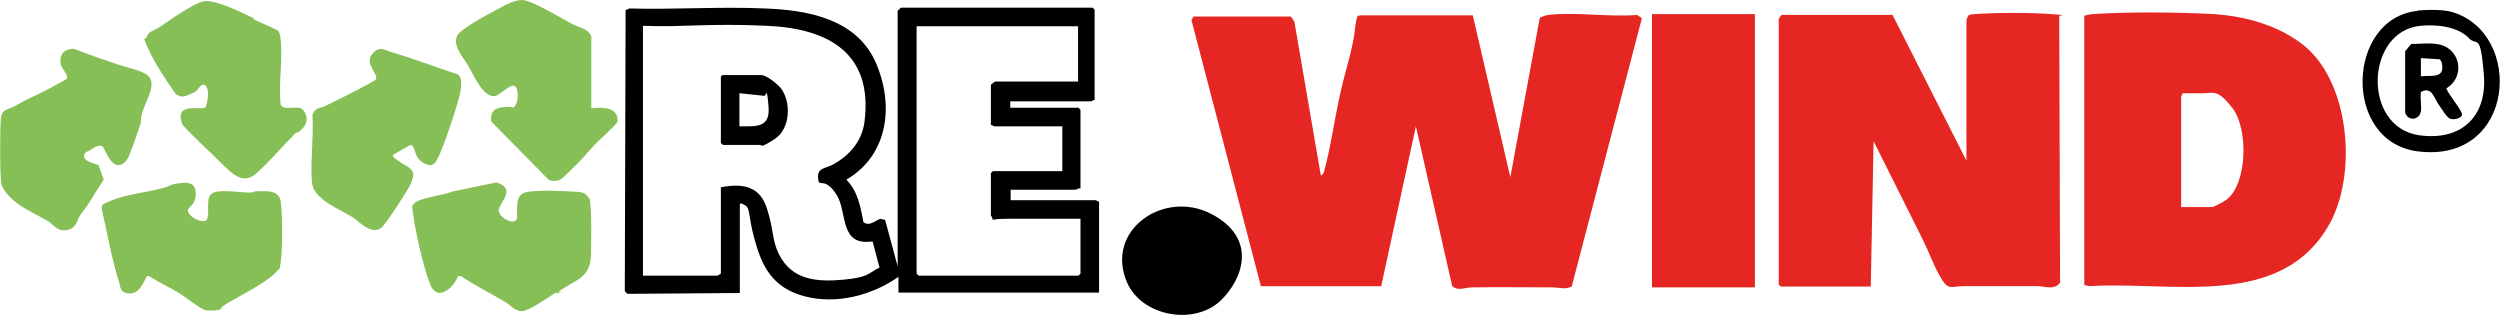
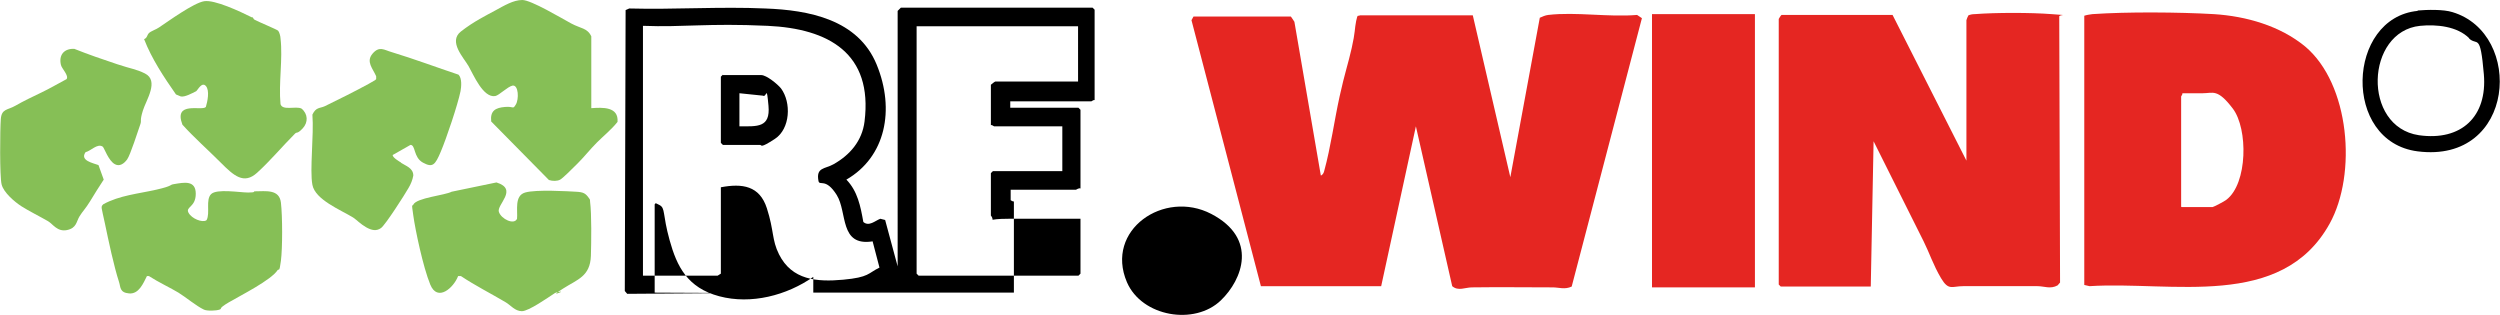
<svg xmlns="http://www.w3.org/2000/svg" id="Livello_1" version="1.1" viewBox="0 0 619.4 78">
  <defs>
    <style>
      .st0 {
        fill: #86bf56;
      }

      .st1 {
        fill: #e52622;
      }
    </style>
  </defs>
  <path class="st0" d="M25.4,36.3c-1.3-.8-2.9,1.1-4.2,1.4-1.5,2.1,1.9,2.7,3.2,3.2l1.3,3.6c-1.2,1.8-2.3,3.6-3.4,5.4s-1.8,2.4-2.6,3.7-.7,2.9-3.1,3.4-3.5-1.5-4.7-2.2c-1.9-1.1-4.9-2.6-6.6-3.7s-4.4-3.4-4.9-5.4S0,32.1.2,29.5s1.7-2.2,3.6-3.3,4.4-2.3,6.5-3.3,4.1-2.2,6.2-3.3c.6-.9-1.2-2.6-1.4-3.5-.6-2.5.8-4.1,3.3-4,3.5,1.4,7,2.6,10.6,3.8s4.7,1.2,6.9,2.3c3.6,1.8.3,6.6-.5,9.2s-.3,2.3-.6,3.3c-.6,1.7-2.5,7.7-3.3,8.8s-1.9,1.8-3,1.2c-1.6-.8-2.7-4.1-3-4.3Z" />
  <path class="st0" d="M99.3,40.3c1.2.8,3.1,1.3,3.1,3.2-.2,1.1-.6,2.1-1.2,3.1-.9,1.6-5.7,9.1-6.8,9.9s-2.3.6-3.7-.2-2.3-1.8-3.2-2.4c-3.1-1.9-9.4-4.4-10.1-8.1s.4-12.3,0-17.4c.9-1.9,1.8-1.5,3.1-2.1,3.1-1.5,7.7-3.8,10.8-5.5s1.2-.9,1.9-1.2v-.7c-.8-1.9-2.6-3.6-.9-5.6s2.9-.9,4.7-.4c5.6,1.7,11.2,3.8,16.6,5.6.9.9.7,3,.5,4.1-.7,3.4-3.5,11.7-4.9,15s-2,4-4.4,2.7-1.8-4.4-3.1-4.4l-4.4,2.5c-.1.6,1.6,1.6,2.1,1.9Z" />
  <path class="st0" d="M51.2,54.5c.9-1.7-.3-5,1.1-6.4s7.1-.4,9.2-.4,1.1-.3,1.7-.3c2.6,0,6-.6,6.4,2.8s.4,11.3,0,14.4-.5,1.9-.8,2.3c-1.6,2.5-9.2,6.3-12.1,8s-1.5,1.5-2.3,1.8-3.1.4-3.9,0c-1.9-.9-4.5-3.1-6.3-4.2s-5-2.6-7.3-4.1h-.5c-.9,1.8-2,4.5-4.4,4.3s-2.1-1.6-2.5-2.8c-1.3-4-2.6-10.2-3.5-14.5s-1.1-4.1-.4-4.8c4-2.2,8.7-2.6,13.1-3.6s3.1-1.2,4.5-1.4c2.4-.4,5.3-1,5.3,2.4s-2.6,3.2-1.8,4.7,3.4,2.5,4.4,1.9Z" />
  <path class="st0" d="M138.9,72.2c-.3.2-.9.1-1.4.4-1.7,1.1-6.5,4.5-8.2,4.5s-2.8-1.5-4-2.2c-3.7-2.2-7.5-4.1-11.1-6.5h-.7c-1.1,2.9-5.1,6.5-6.9,2.1s-3.7-13.5-4.2-17.1-.3-2,0-2.7c.8-1.7,7.8-2.3,9.5-3.2l11.1-2.3c5.5,1.7,0,5.5.6,7.3s3.8,3.3,4.5,1.7c.2-2.1-.7-5.7,2-6.5s10.7-.3,12.6-.2,2.4.4,3.3,1.7c.2.2.2.5.2.8.4,3,.3,10.1.2,13.4-.2,5.1-3.3,5.8-6.9,8.1s-.3.7-.6.9Z" />
  <path class="st0" d="M146.5,26.8c2.8-.2,6.8-.4,6.5,3.4-1.5,1.9-3.4,3.4-5.1,5.1s-3.1,3.5-4.7,5.1-3.7,3.7-4.4,4.1-1.9.4-2.8.1l-14.3-14.5c-.3-2.7,1.1-3.4,3.4-3.6s1.9.7,2.7-.6.7-4.9-.8-4.7c-1.3.3-3.3,2.4-4.3,2.6-3,.5-5.4-5.3-6.6-7.4s-5.1-6.1-1.9-8.6,6.3-4,8.5-5.2S127.2,0,129.4,0s9.7,4.5,12.1,5.8,4,1.1,5,3.2v17.8Z" />
  <path class="st0" d="M62.6,4.3c.1,0,.2.5.5.6.9.5,5.5,2.4,5.8,2.7s.6,1.4.6,1.9c.6,5.1-.5,11.1,0,16.3.5,1.7,3.8.4,5.2,1.1,1.6,1.3,1.7,3.4.3,4.9s-1.4.8-1.9,1.3c-3.1,3.1-6.1,6.7-9.4,9.7s-5.8.7-9-2.5-6.5-6.1-9.5-9.4c-2.3-6,4.9-3.3,5.8-4.4.4-1.3,1-4.1,0-5.2s-2,1-2.4,1.3c-1,.5-2.8,1.5-3.8,1.3l-1.2-.5c-3-4.3-6-8.8-7.9-13.7.8-.3.7-1,1.2-1.5s1.8-.9,2.5-1.4c2.4-1.6,8.6-6.1,11.2-6.5s8.8,2.5,11.8,4Z" />
  <path d="M302.5,74.4c-6.5,6.3-19.6,4.1-23.3-4.5-5.5-12.9,9.2-23,20.9-16.9s7.7,16.3,2.4,21.4Z" />
  <g>
    <path d="M599,2.6c2.4-.2,6.4-.3,8.6.4,17.8,5.3,15.7,37.6-8.6,34.5-18.8-2.4-17.6-33.1,0-34.8ZM611.8,9.5c-3-3-8.1-3.5-12.2-3.1-13.5,1.4-14.4,25-.3,27.1,10.5,1.5,17-4.6,16.1-15.1s-1.6-6.9-3.7-8.9Z" />
-     <path d="M599.8,27.6c-.4,2.2-3.2,2.5-3.9.3v-15.2s1.5-1.8,1.5-1.8c2,0,4.2-.3,6.2,0,5.9.6,7.5,8,2.5,11,.4,1.3,4,5.6,3.9,6.5s-2.1,1.4-3,1-2.2-2.7-2.8-3.5c-1.2-1.7-1.7-4.6-4.4-3.1-.2,1.5.2,3.5,0,4.9ZM599.8,14.3v4.6c2.8-.3,6.2.7,5.1-3.6l-.4-.6-4.7-.3Z" />
  </g>
  <g>
    <path class="st1" d="M327.2,43.5c.5-.1.8-.7.9-1.2,1.6-5.8,2.5-12.5,3.8-18.4s2.1-8,3-12,.7-4.7,1.1-6.7.5-1,.9-1.4h28c0,.1,9.3,40.1,9.3,40.1l7.3-39.5c.7-.3,1.3-.6,2.1-.7,6.8-.8,15,.6,22,0l1.2.8-17.4,66.5c-1.7.8-3.2.2-4.7.2-6.6,0-13.3-.1-20,0-1.7,0-3.4,1-4.9-.3l-9-39.6-8.6,39.6h-29.8s-17.2-65.9-17.2-65.9l.5-.9h24.1c0-.1.9,1.3.9,1.3l6.6,38.4Z" />
    <path class="st1" d="M487.2,39.9V5c0-.1.4-1.1.5-1.2.5-.2,1-.3,1.6-.3,5.1-.4,13.9-.4,19,0s1.6,0,1.9.7l.2,65.8-.6.7c-1.8,1-3.3.2-5,.2-6.1,0-12.2,0-18.4,0-2.8,0-3.6,1.2-5.5-2s-2.9-6.3-4.3-9.1c-2.4-4.9-5-9.9-7.4-14.8s-3.4-6.7-5-10l-.7,36h-22.3l-.5-.5V4.7c0,0,.5-.9.7-1h27.5s18.3,36.1,18.3,36.1Z" />
    <path class="st1" d="M571.1,11.5c11.1,9.3,12.9,31.6,6.1,43.9-11.9,21.5-39.2,14.2-59.5,15.5l-1.3-.3V3.9c.6-.2,1.3-.3,2-.4,8.7-.6,21.4-.5,30.1,0,8,.5,16.4,2.9,22.6,8ZM540.5,51.3h7.7c.2,0,3.1-1.5,3.4-1.8,5.3-4,5.4-17.6,1.6-22.6s-4.9-3.8-7.4-3.8h-5.1c.1.3-.3.7-.3.8v27.3Z" />
-     <path d="M183.2,72.6l-27.8.2-.6-.7.2-69.6.9-.4c11.2.3,22.6-.5,33.7,0,10.8.4,23,2.7,27.6,13.9s2.2,22.9-7.5,28.5c2.8,2.9,3.5,6.6,4.2,10.5,1.4,1.2,2.9-.3,4.2-.8l1.2.3,3.1,11.5V2.7l.8-.8h47.5l.5.5v22.4c-.3-.1-.7.3-.8.3h-20.1v1.6h16.9l.5.5v19.5c-.4-.2-1,.3-1.1.3h-16.2v2.6h21.1c.1,0,.5.4.8.3v22.6h-49.7s0-3.9,0-3.9c-6.6,4.6-15.4,6.9-23.3,4.8s-10.5-7.4-12.3-13.9-1-7.9-2.5-8.7-.8-.3-1.2-.2v21.9ZM159.3,6.5v61.8h18.5s.8-.5.8-.5v-21.4c5.3-1,9.6-.4,11.4,5.2s1.2,7.8,3,11.4c3.2,6.4,9.4,6.9,15.9,6.3s6.1-1.6,9-3l-1.7-6.5c-8.3,1.3-6.2-7.2-8.9-11.5s-4.2-2.2-4.5-3.4c-.7-3.5,1.6-3,3.7-4.2,4.1-2.3,7.1-5.8,7.7-10.6,2.1-16.9-8.9-23-24-23.7s-20.7.4-30.9,0ZM267,6.5h-39.9v61.3l.5.5h39.6l.5-.5v-13.6c-5.9,0-11.9,0-17.8,0s-3.1.9-4.4-.8v-10.5l.5-.5h17.2v-11.1h-16.9c-.1,0-.5-.4-.8-.3v-10c.2-.2,1-.8,1.1-.8h20.5V6.5Z" />
+     <path d="M183.2,72.6l-27.8.2-.6-.7.2-69.6.9-.4c11.2.3,22.6-.5,33.7,0,10.8.4,23,2.7,27.6,13.9s2.2,22.9-7.5,28.5c2.8,2.9,3.5,6.6,4.2,10.5,1.4,1.2,2.9-.3,4.2-.8l1.2.3,3.1,11.5V2.7l.8-.8h47.5l.5.5v22.4c-.3-.1-.7.3-.8.3h-20.1v1.6h16.9l.5.5v19.5c-.4-.2-1,.3-1.1.3h-16.2v2.6c.1,0,.5.4.8.3v22.6h-49.7s0-3.9,0-3.9c-6.6,4.6-15.4,6.9-23.3,4.8s-10.5-7.4-12.3-13.9-1-7.9-2.5-8.7-.8-.3-1.2-.2v21.9ZM159.3,6.5v61.8h18.5s.8-.5.8-.5v-21.4c5.3-1,9.6-.4,11.4,5.2s1.2,7.8,3,11.4c3.2,6.4,9.4,6.9,15.9,6.3s6.1-1.6,9-3l-1.7-6.5c-8.3,1.3-6.2-7.2-8.9-11.5s-4.2-2.2-4.5-3.4c-.7-3.5,1.6-3,3.7-4.2,4.1-2.3,7.1-5.8,7.7-10.6,2.1-16.9-8.9-23-24-23.7s-20.7.4-30.9,0ZM267,6.5h-39.9v61.3l.5.5h39.6l.5-.5v-13.6c-5.9,0-11.9,0-17.8,0s-3.1.9-4.4-.8v-10.5l.5-.5h17.2v-11.1h-16.9c-.1,0-.5-.4-.8-.3v-10c.2-.2,1-.8,1.1-.8h20.5V6.5Z" />
    <rect class="st1" x="409.3" y="3.5" width="25.5" height="67.7" />
    <path d="M179.1,18.6h9.5c1.3,0,4,2.2,4.9,3.3,2.6,3.5,2.3,10-1.5,12.5s-3.2,1.5-3.7,1.5h-9.2l-.5-.5v-16.4l.5-.5ZM183.2,31.3c4.4,0,7.7.4,7.2-5.1s-.4-1.9-1.4-2.5l-5.8-.6v8.2Z" />
  </g>
</svg>